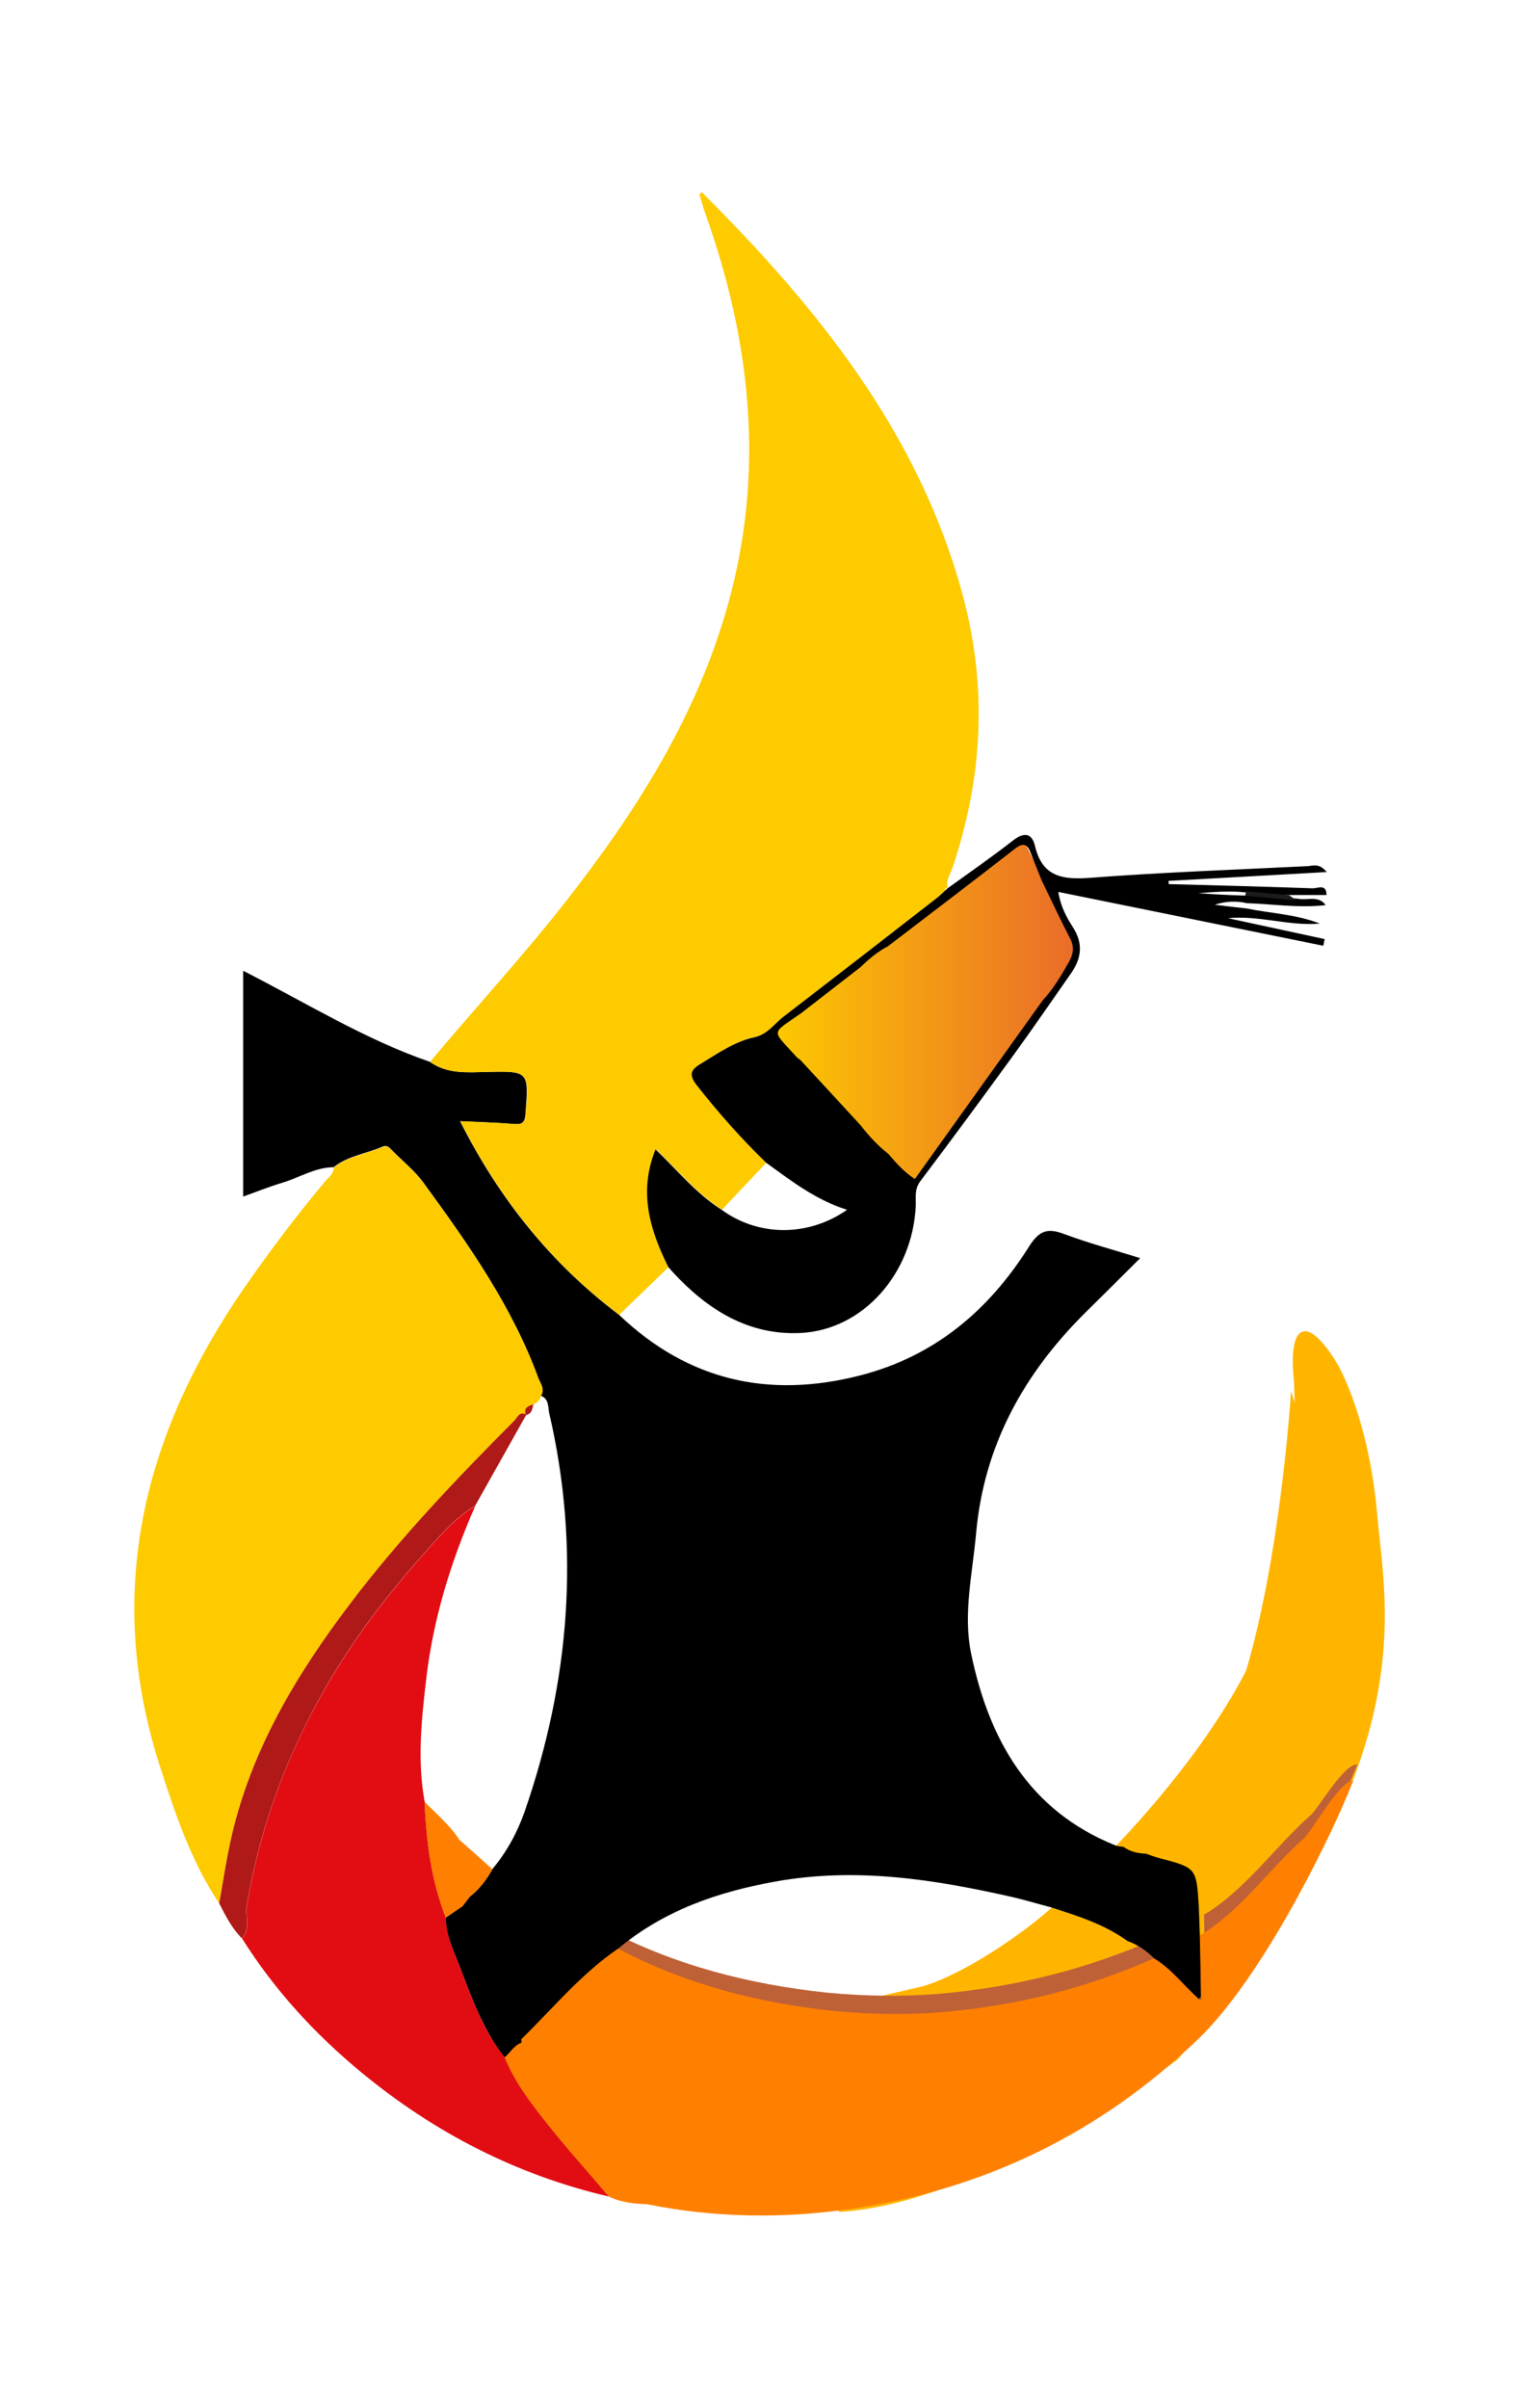
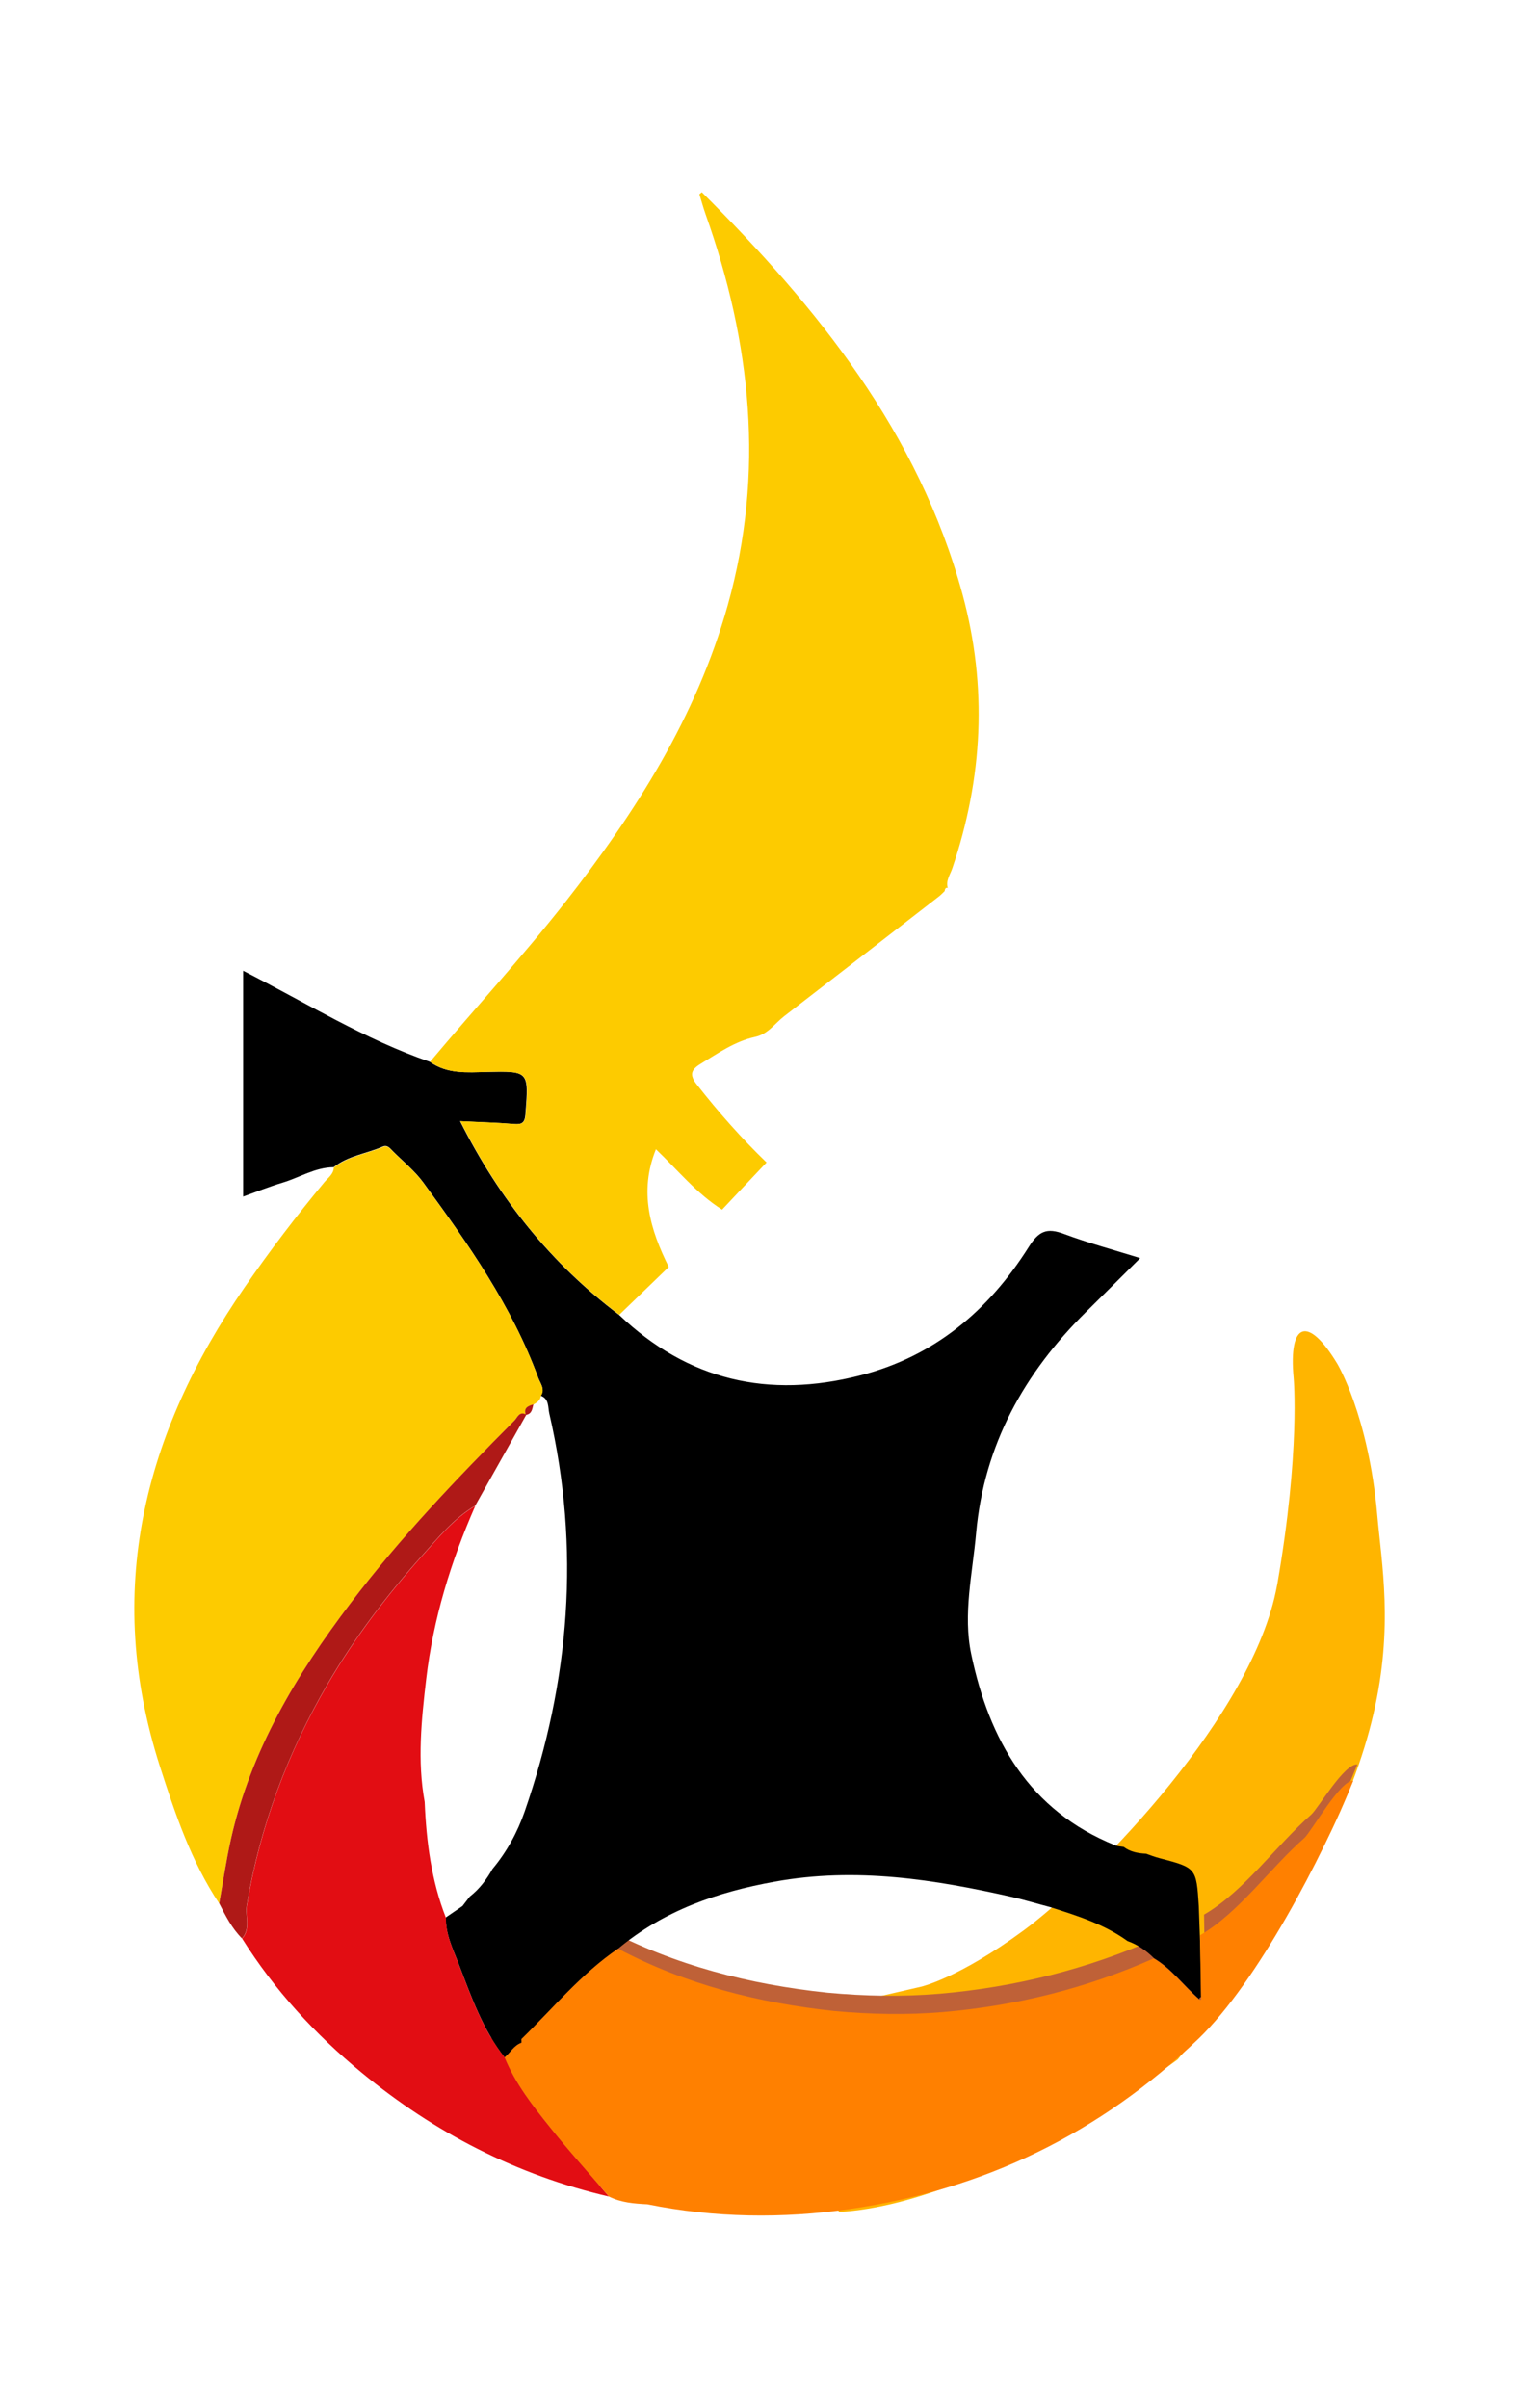
<svg xmlns="http://www.w3.org/2000/svg" version="1.1" id="Livello_1" x="0px" y="0px" viewBox="0 0 118.5 187.79" style="enable-background:new 0 0 118.5 187.79;" xml:space="preserve">
  <style type="text/css">
	.st0{fill:#FFB500;}
	.st1{fill:#BF6137;}
	.st2{fill:url(#SVGID_1_);}
	.st3{fill:#FDCB00;}
	.st4{fill:#E20D13;}
	.st5{fill:#AF1917;}
	.st6{fill:#FF8000;}
	.st7{fill:#AB6136;}
	.st8{fill:#DC7334;}
	.st9{fill:#1C1C1B;}
	.st10{fill:none;}
</style>
  <g>
    <g>
      <path class="st0" d="M64.17,156.85c-0.06-0.08,3.41-0.94,7.7-1.91c0,0,2.92-0.66,7.99-4.39c4.89-3.59,17.07-15.75,19.55-25.9    c0.09-0.38,0.17-0.76,0.24-1.13c1.8-10.36,1.27-16.05,1.27-16.05c-0.41-4.38,1.12-4.89,3.4-1.12c0,0,2.43,4.02,3.12,11.77    c0.68,7.75,3.75,19.43-15.57,42.5c0,0-15.02,11.21-26.38,11.89l-12.04-13.38c-2.94-3.27-1.85-5.12,2.43-4.11l0.63,0.15    C60.77,156.16,64.23,156.93,64.17,156.85z" />
    </g>
    <path class="st1" d="M105.89,137.61c-2.47,6.1-7.37,15.49-12.1,20.04c-7.86,7.56-17.22,12.11-27.98,13.66   c-5.41,0.78-10.86,0.71-16.26-0.38c-1.06-0.06-2.11-0.13-3.08-0.62c-1.59-1.86-3.23-3.68-4.75-5.59c-1.39-1.73-2.77-3.49-3.62-5.58   c0.47-0.38,0.75-0.96,1.36-1.17c0-0.1,0-0.2-0.01-0.3c2.54-2.47,4.79-5.24,7.76-7.26c5.43,2.87,11.27,4.36,17.35,5   c2.91,0.27,5.81,0.33,8.75,0.08c5.89-0.51,11.51-1.92,16.89-4.3c1.44,0.85,2.41,2.22,3.65,3.29c0.2,0.08,0.2-0.03,0.16-0.17   c-0.03-1.66-0.05-3.33-0.08-4.99c3.13-1.82,5.63-5.4,8.36-7.8C102.84,141.03,104.88,137.5,105.89,137.61z" />
    <linearGradient id="SVGID_1_" gradientUnits="userSpaceOnUse" x1="59.828" y1="79.8" x2="83.969" y2="79.8">
      <stop offset="6.926126e-08" style="stop-color:#FDCB00" />
      <stop offset="1" style="stop-color:#EA6B29" />
    </linearGradient>
-     <path class="st2" d="M60.46,80.12l19.38-14.61l0.32,0.64l3.81,7.62c0,0,0,1.59-0.32,1.59S69.99,94.09,69.99,94.09L59.83,80.75   L60.46,80.12z" />
    <path d="M93.71,155.76c-0.1,0.01-0.15,0.06-0.15,0.16c-1.2-1.04-2.14-2.37-3.54-3.2c-0.59-0.59-1.27-1.06-2.06-1.34   c-1.83-1.32-3.94-1.98-6.05-2.65c-0.96-0.25-1.92-0.54-2.89-0.77c-6.13-1.39-12.26-2.36-18.58-1.21   c-4.49,0.81-8.66,2.26-12.21,5.22c-2.88,1.96-5.07,4.65-7.54,7.05c0,0.1,0,0.2,0,0.29c-0.59,0.2-0.87,0.77-1.32,1.14   c-1.73-2.17-2.62-4.77-3.6-7.31c-0.45-1.16-1.02-2.3-0.99-3.6c0.43-0.3,0.87-0.59,1.3-0.89c0.19-0.24,0.38-0.49,0.57-0.74   c0.75-0.58,1.31-1.33,1.77-2.15c1.12-1.34,1.95-2.87,2.51-4.48c3.52-10.16,4.36-20.51,1.92-31.05c-0.11-0.47,0-1.14-0.67-1.38   c0.36-0.52-0.03-0.96-0.19-1.39c-2.06-5.62-5.48-10.46-8.97-15.24c-0.66-0.9-1.56-1.63-2.36-2.43c-0.22-0.22-0.43-0.53-0.8-0.37   c-1.27,0.56-2.71,0.71-3.83,1.61c-1.44,0.01-2.65,0.8-3.97,1.2c-1.07,0.32-2.11,0.74-3.09,1.09V75.71   c4.98,2.54,9.51,5.36,14.56,7.1c1.36,0.97,2.91,0.82,4.44,0.79c3.3-0.07,3.28-0.07,3.02,3.29c-0.05,0.68-0.27,0.82-0.9,0.77   c-1.33-0.11-2.67-0.14-4.2-0.22c3.08,6.11,7.12,11.11,12.4,15.1c5.38,5.13,11.67,6.56,18.81,4.73c5.81-1.49,10.03-5.07,13.15-10.01   c0.79-1.26,1.42-1.52,2.74-1.03c1.9,0.71,3.86,1.24,5.96,1.89c-1.48,1.47-2.85,2.84-4.22,4.19c-4.83,4.77-7.96,10.38-8.58,17.24   c-0.28,3.16-1.04,6.34-0.38,9.47c1.4,6.67,4.51,12.19,11.24,14.9c0.2,0.08,0.43,0.08,0.65,0.12c0.52,0.39,1.12,0.5,1.75,0.53   c0.34,0.12,0.67,0.25,1.02,0.34c2.9,0.76,2.9,0.76,3.09,3.75c0.03,0.75,0.05,1.49,0.08,2.24   C93.66,152.53,93.68,154.14,93.71,155.76z" />
    <path class="st3" d="M48.31,102.54c-5.28-3.98-9.32-8.99-12.4-15.1c1.53,0.07,2.87,0.11,4.2,0.22c0.63,0.05,0.85-0.09,0.9-0.77   c0.26-3.35,0.28-3.36-3.02-3.29c-1.54,0.04-3.09,0.18-4.44-0.79c3.49-4.16,7.17-8.15,10.53-12.43   c5.51-7.03,10.25-14.47,12.69-23.17c2.91-10.36,1.83-20.51-1.73-30.51c-0.18-0.51-0.32-1.03-0.48-1.55   c0.06-0.05,0.13-0.11,0.19-0.16c9.02,9,16.91,18.75,20.34,31.37c1.95,7.19,1.59,14.31-0.8,21.36c-0.17,0.5-0.53,0.97-0.35,1.55   c0,0,0.02-0.02,0.02-0.02c-0.22-0.06-0.24,0.11-0.27,0.25c-0.16,0.15-0.31,0.32-0.49,0.45c-4,3.1-8.01,6.21-12.02,9.3   c-0.74,0.57-1.26,1.4-2.28,1.62c-1.57,0.34-2.88,1.27-4.23,2.09c-0.75,0.46-0.93,0.85-0.29,1.65c1.68,2.14,3.47,4.17,5.42,6.05   c-1.16,1.23-2.32,2.45-3.47,3.68c-1.99-1.26-3.46-3.09-5.16-4.71c-1.34,3.31-0.45,6.27,1,9.18   C50.87,100.06,49.59,101.3,48.31,102.54z" />
    <path class="st3" d="M26.04,91.06c1.12-0.9,2.56-1.06,3.83-1.61c0.37-0.16,0.58,0.15,0.8,0.37c0.8,0.8,1.7,1.53,2.36,2.43   c3.49,4.78,6.91,9.61,8.97,15.24c0.16,0.43,0.55,0.88,0.19,1.39c-0.04,0.35-0.31,0.5-0.57,0.66c-0.41,0.11-0.79,0.26-0.59,0.82   l0.03-0.02c-0.53-0.31-0.7,0.23-0.93,0.46c-4.51,4.53-8.91,9.16-12.79,14.25c-4.22,5.56-7.77,11.47-9.32,18.38   c-0.37,1.66-0.62,3.35-0.92,5.02c-2.2-3.3-3.44-7.01-4.64-10.74c-4.35-13.59-1.27-25.88,6.62-37.31c1.96-2.84,4.04-5.57,6.24-8.22   C25.61,91.84,26.02,91.57,26.04,91.06z" />
    <path class="st4" d="M47.51,171.31c-7.21-1.68-13.61-4.98-19.29-9.66c-3.64-3-6.81-6.45-9.33-10.46c0.69-0.78,0.23-1.73,0.37-2.59   c1.03-6.16,3.18-11.91,6.33-17.3c2.1-3.6,4.61-6.9,7.37-9.99c1.25-1.4,2.46-2.89,4.12-3.87c-1.9,4.32-3.28,8.8-3.83,13.5   c-0.37,3.18-0.71,6.38-0.12,9.59c0.13,3.09,0.52,6.14,1.66,9.04c-0.02,1.3,0.54,2.44,0.99,3.6c0.98,2.54,1.87,5.13,3.6,7.31   c0.83,2.03,2.17,3.74,3.52,5.42C44.37,167.74,45.97,169.5,47.51,171.31z" />
-     <path d="M52.14,98.82c-1.45-2.9-2.34-5.87-1-9.18c1.7,1.62,3.17,3.46,5.16,4.71c2.86,2.1,6.76,2.12,9.78,0   c-2.41-0.75-4.34-2.24-6.31-3.67c-1.95-1.89-3.74-3.91-5.42-6.05c-0.63-0.81-0.46-1.2,0.29-1.65c1.35-0.82,2.66-1.75,4.23-2.09   c1.02-0.22,1.54-1.06,2.28-1.62c4.02-3.09,8.02-6.19,12.02-9.3c0.17-0.14,0.33-0.3,0.49-0.45c0.09-0.08,0.18-0.17,0.27-0.25   c0,0-0.02,0.02-0.02,0.02c1.72-1.24,3.46-2.45,5.13-3.75c0.84-0.65,1.46-0.58,1.7,0.43c0.57,2.42,2.14,2.65,4.31,2.49   c5.64-0.43,11.3-0.63,16.96-0.91c0.41-0.02,0.89-0.27,1.49,0.46c-4.27,0.24-8.3,0.47-12.34,0.69c0,0.08,0.01,0.17,0.01,0.25   c3.75,0.1,7.5,0.2,11.24,0.33c0.37,0.01,1.08-0.38,1.07,0.52c-1.29,0-2.57,0-4.16,0c0.84,0.41,1.43,0.2,1.99,0.3   c0.71,0.13,1.55-0.28,2.11,0.49c-2.05,0.24-4.09-0.08-6.14-0.15c-0.83-0.19-1.66-0.16-2.51,0.12c0.82,0.1,1.65,0.2,2.47,0.29   c1.9,0.39,3.87,0.45,5.72,1.18c-2.41,0.21-4.73-0.66-7.16-0.42c2.51,0.54,5.03,1.09,7.54,1.63c-0.04,0.17-0.07,0.35-0.11,0.52   c-6.84-1.39-13.68-2.78-20.67-4.2c0.19,1.18,0.66,2,1.15,2.77c0.8,1.25,0.66,2.39-0.13,3.54c-1.5,2.15-2.99,4.32-4.53,6.44   c-2.39,3.29-4.81,6.57-7.26,9.82c-0.48,0.64-0.32,1.29-0.35,1.93c-0.25,5.24-4.08,9.65-8.98,9.9c-4.07,0.2-7.27-1.82-9.96-4.73   C52.38,99.09,52.26,98.96,52.14,98.82z M67.1,75.45c-1.53,1.19-3.06,2.37-4.59,3.56c-2.39,1.69-2.36,1.22-0.37,3.42   c0.09,0.1,0.21,0.17,0.31,0.25c1.56,1.69,3.12,3.37,4.67,5.06c0.64,0.82,1.33,1.59,2.16,2.23c0.62,0.71,1.23,1.43,2.09,1.98   c3.34-4.66,6.66-9.3,9.97-13.93c0.83-0.89,1.44-1.93,2.04-2.98c0.32-0.56,0.46-1.13,0.13-1.79c-0.78-1.51-1.5-3.05-2.24-4.57   c-0.28-0.71-0.58-1.42-0.85-2.13c-0.26-0.7-0.57-0.88-1.25-0.35c-3.28,2.56-6.6,5.07-9.9,7.6C68.45,74.22,67.76,74.82,67.1,75.45z    M98.51,69.88c-1.66-0.51-3.34-0.35-5.02-0.22C95.16,69.79,96.84,69.85,98.51,69.88z" />
    <path class="st5" d="M37.07,117.43c-1.66,0.98-2.87,2.47-4.12,3.87c-2.76,3.09-5.27,6.39-7.37,9.99c-3.14,5.39-5.3,11.14-6.33,17.3   c-0.14,0.86,0.32,1.81-0.37,2.59c-0.79-0.79-1.28-1.76-1.78-2.74c0.3-1.67,0.55-3.36,0.92-5.02c1.55-6.91,5.1-12.82,9.32-18.38   c3.87-5.1,8.28-9.72,12.79-14.25c0.23-0.23,0.39-0.77,0.93-0.46C39.73,112.7,38.4,115.06,37.07,117.43z" />
-     <path class="st6" d="M38.42,145.78c-0.46,0.82-1.02,1.57-1.77,2.15c-0.19,0.25-0.38,0.49-0.57,0.74c-0.43,0.3-0.87,0.59-1.3,0.89   c-1.14-2.9-1.53-5.95-1.66-9.04c0.94,0.96,1.98,1.83,2.72,2.97C36.71,144.25,37.56,145.02,38.42,145.78z" />
    <path class="st5" d="M41.61,109.53c-0.09,0.35-0.11,0.75-0.59,0.82C40.82,109.79,41.2,109.65,41.61,109.53z" />
    <path class="st6" d="M105.57,138.88c-2.4,5.93-7.47,15.69-12.07,20.12c-7.64,7.35-16.73,11.78-27.2,13.28   c-5.26,0.76-10.56,0.69-15.8-0.37c-1.03-0.05-2.05-0.13-2.99-0.6c-1.54-1.8-3.14-3.57-4.62-5.43c-1.35-1.68-2.69-3.39-3.52-5.42   c0.45-0.37,0.73-0.94,1.32-1.14c0-0.1,0-0.19-0.01-0.29c2.47-2.4,4.66-5.09,7.54-7.05c5.28,2.79,10.96,4.23,16.86,4.86   c2.83,0.26,5.65,0.32,8.5,0.08c5.72-0.49,11.18-1.86,16.42-4.18c1.4,0.82,2.34,2.16,3.54,3.2c0.19,0.08,0.19-0.03,0.15-0.16   c-0.03-1.62-0.05-3.24-0.07-4.85c3.04-1.77,5.47-5.25,8.13-7.58C102.3,142.85,104.59,138.78,105.57,138.88z" />
-     <path class="st7" d="M93.71,155.76c0.04,0.14,0.04,0.24-0.15,0.16C93.56,155.83,93.61,155.77,93.71,155.76z" />
+     <path class="st7" d="M93.71,155.76C93.56,155.83,93.61,155.77,93.71,155.76z" />
    <path class="st8" d="M70.39,155.23c-0.12,0.07-0.25,0.14-0.37,0.21C70.15,155.37,70.27,155.3,70.39,155.23z" />
-     <polyline class="st9" points="97.22,69.52 100.55,69.81 101.15,70.22 97.13,69.86  " />
    <path class="st8" d="M57.71,155.76" />
    <line class="st10" x1="103.35" y1="69.64" x2="83.33" y2="68.68" />
-     <path class="st0" d="M100.72,108.48c0,0-1.51,24.68-7.86,30.4l10.48-3.81l2.54-9.21L100.72,108.48z" />
  </g>
</svg>